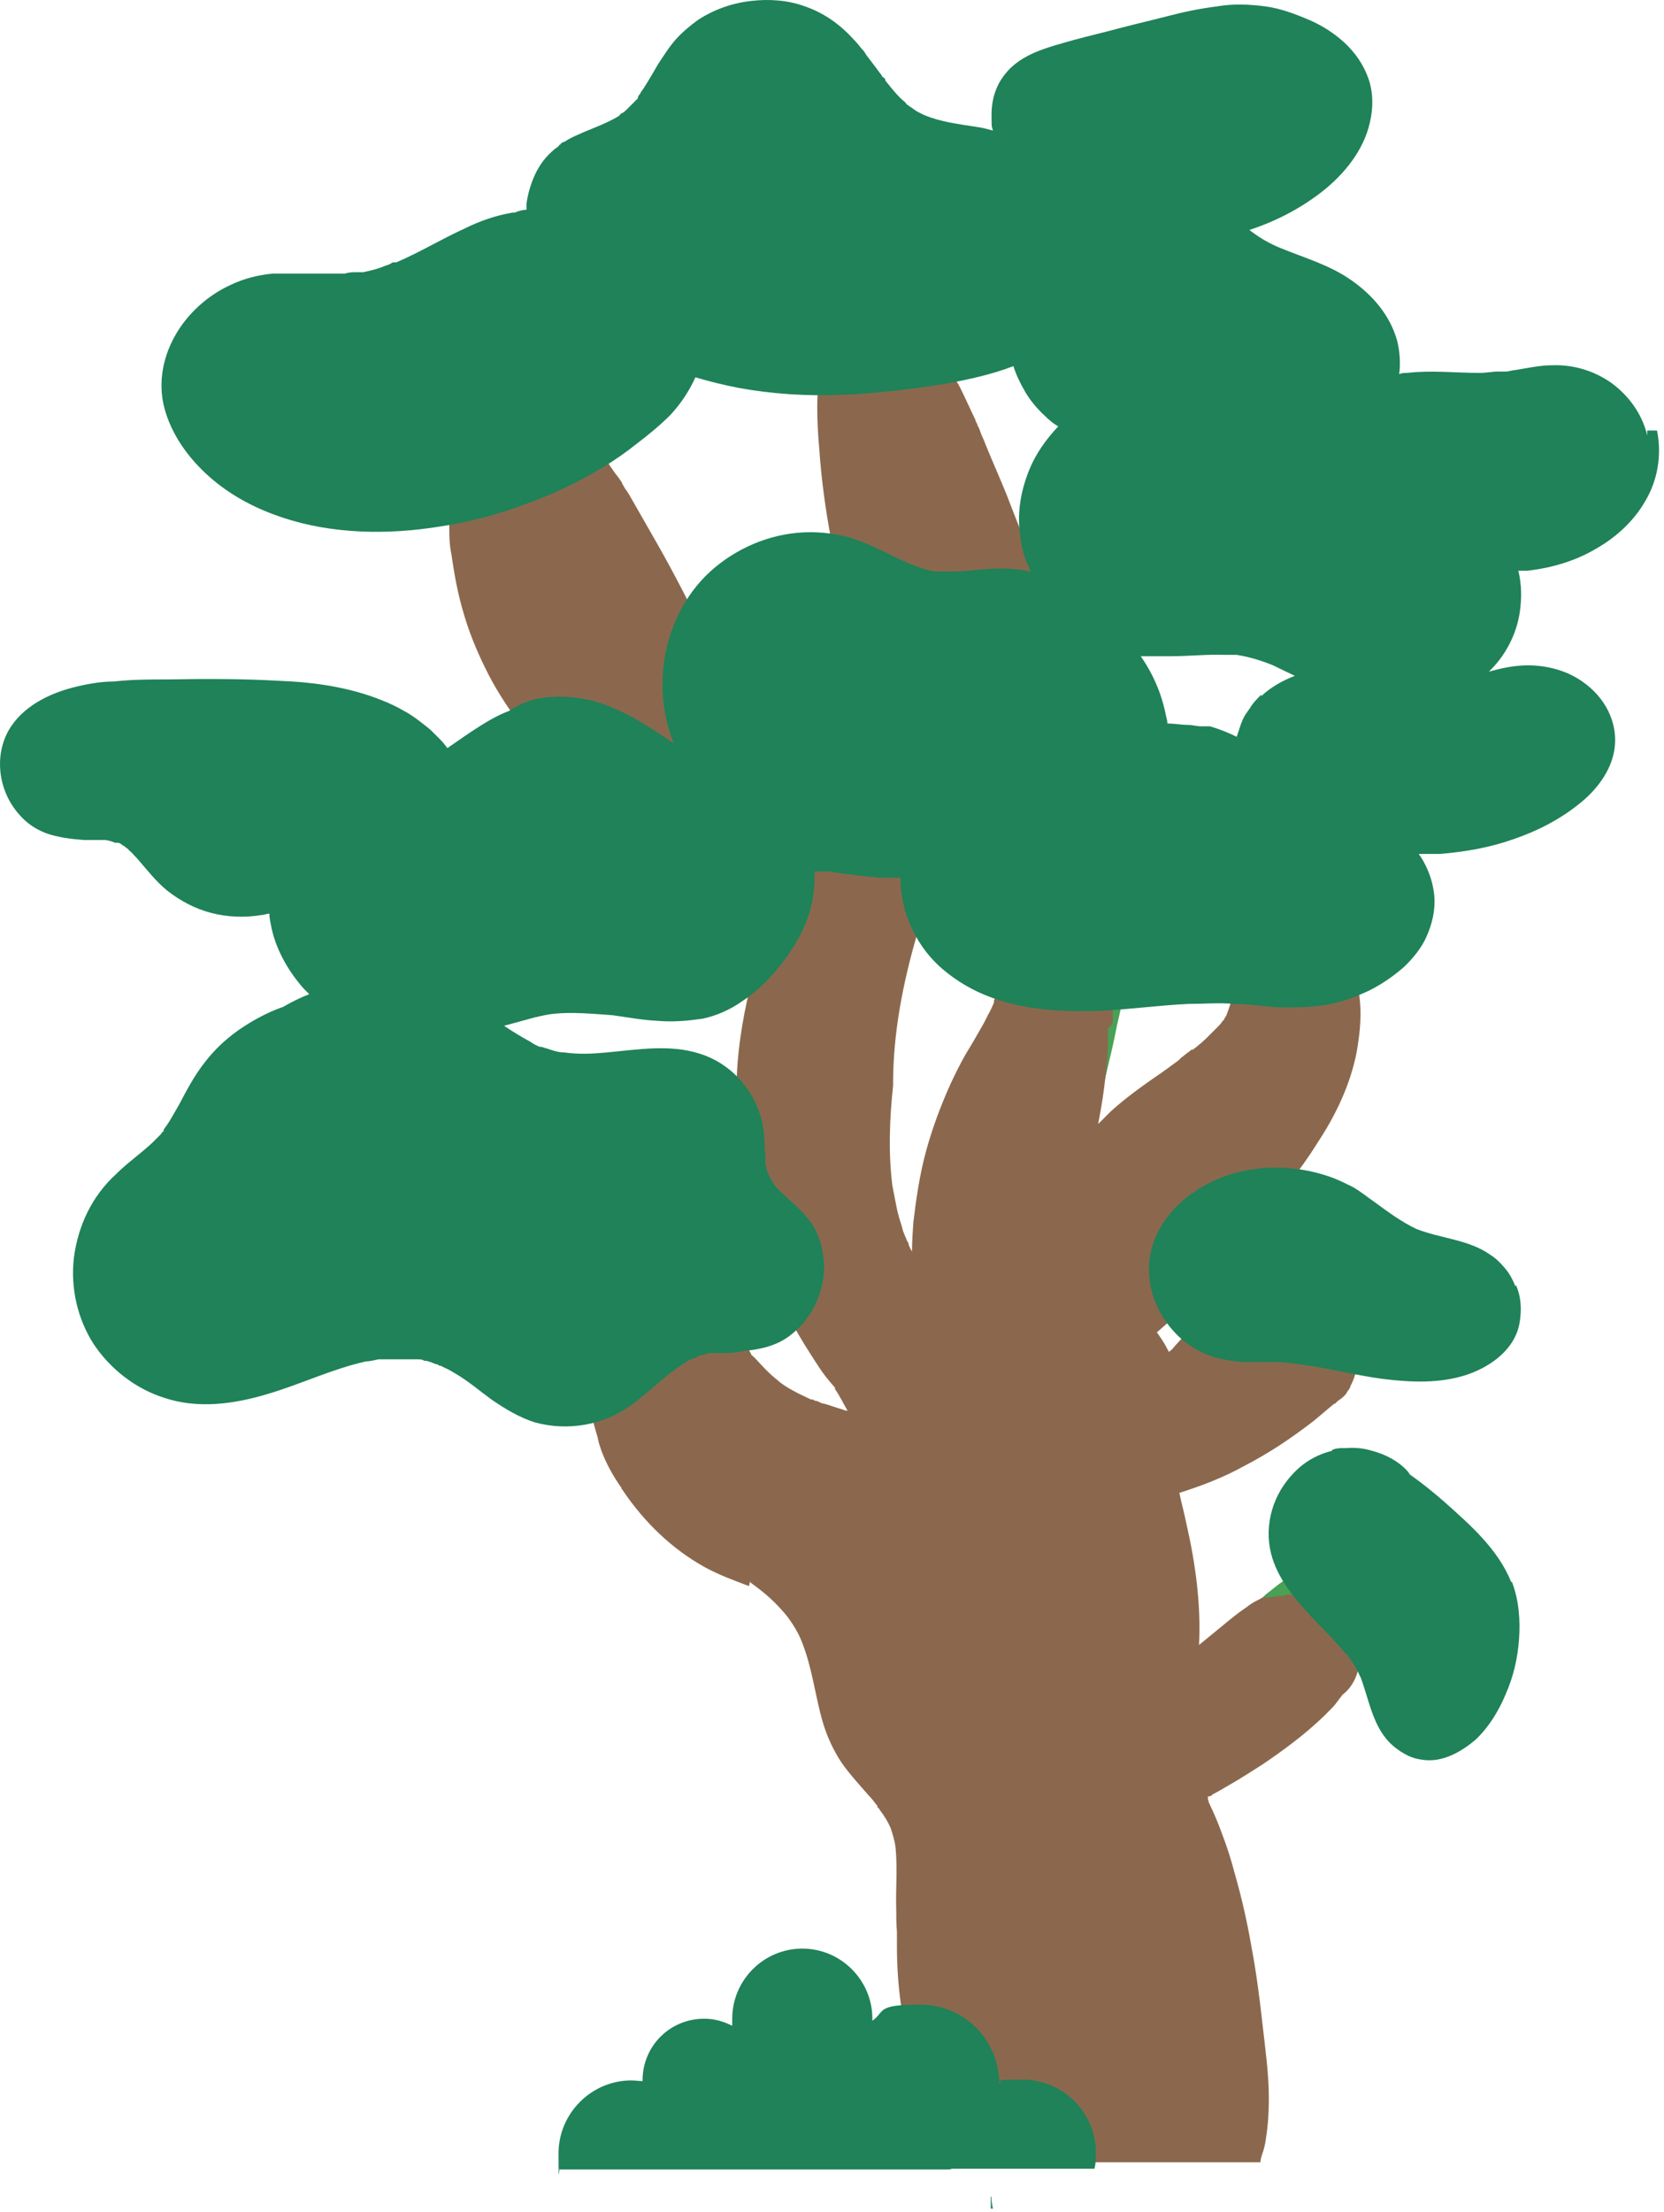
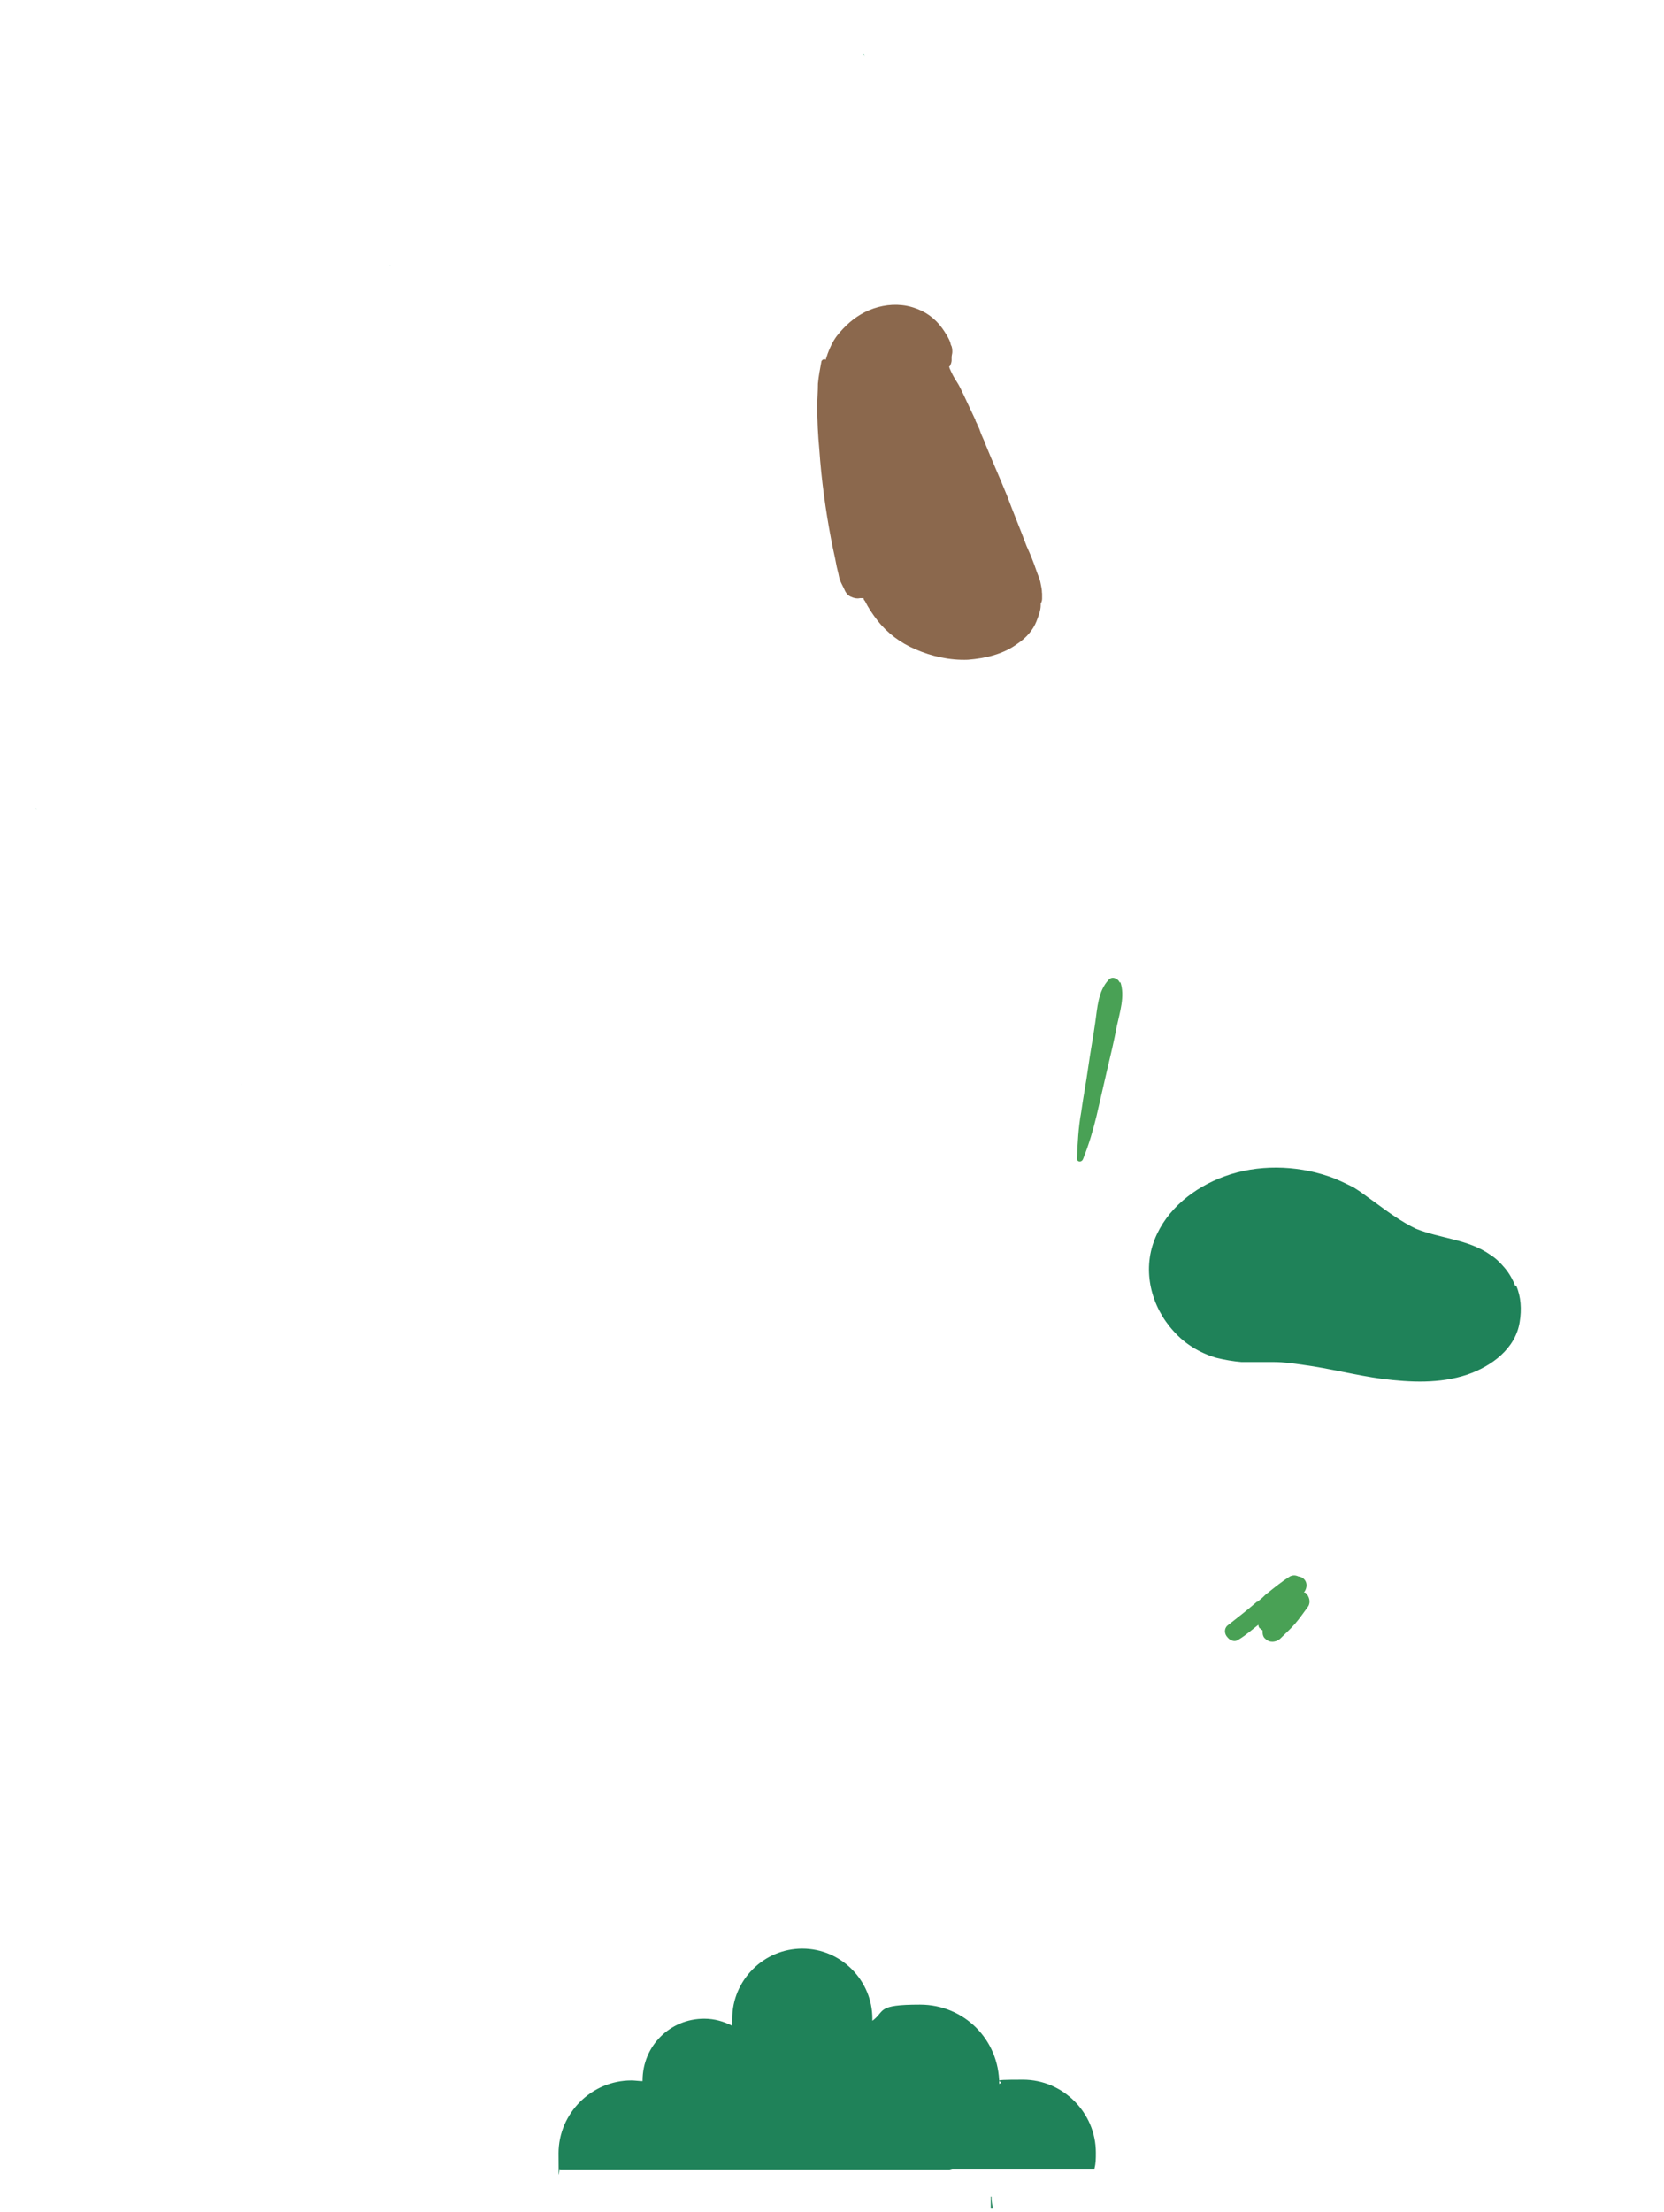
<svg xmlns="http://www.w3.org/2000/svg" fill="none" height="100%" overflow="visible" preserveAspectRatio="none" style="display: block;" viewBox="0 0 265 352" width="100%">
  <g id="Group">
-     <path d="M113.95 104.867C113.62 103.527 112.95 102.187 112.28 100.967C109.83 96.167 107.37 91.267 104.69 86.577C103.35 84.237 102.01 81.887 100.67 79.547C100.34 78.987 100 78.317 99.55 77.767C99.44 77.547 99.22 77.207 99.1 76.987C99.1 76.987 98.99 76.657 98.88 76.537C98.88 76.537 98.43 75.977 98.66 76.207C98.21 75.647 97.77 75.087 97.43 74.537C97.21 74.317 97.1 73.977 96.87 73.757C96.65 73.427 96.31 73.197 96.09 72.867C95.87 72.647 95.64 72.417 95.53 72.197C95.53 71.867 95.53 71.417 95.31 71.197C95.2 70.977 94.98 70.747 94.64 70.527C94.19 70.307 93.75 70.307 93.3 70.307C92.85 70.307 92.18 70.527 91.63 70.757C91.18 70.977 90.85 71.207 90.4 71.427C89.62 71.877 88.84 72.207 88.06 72.657C86.5 73.437 84.94 74.217 83.37 74.887C81.7 75.557 79.91 76.227 78.13 76.667C77.24 76.887 76.35 77.117 75.45 77.337C75 77.337 74.56 77.337 74.11 77.557C73.89 77.557 73.44 77.557 73.22 77.777H72.89C72.89 77.777 72.67 77.777 72.56 77.997C72.34 77.997 72.23 78.327 72.11 78.557C71.89 78.557 71.66 78.557 71.66 79.007V80.127C71.66 80.577 71.55 80.907 71.55 81.247V83.587C71.55 85.147 71.55 86.597 71.88 88.157C72.33 91.277 72.88 94.407 73.78 97.417C74.67 100.537 75.9 103.557 77.35 106.457C78.69 109.247 80.36 111.807 82.15 114.377C84.27 117.277 86.61 120.177 89.4 122.517C89.85 122.967 90.4 123.187 91.07 123.187C91.74 123.187 92.07 122.967 92.52 122.627C93.19 122.957 93.97 123.187 94.64 123.407C96.98 124.187 99.55 124.637 102 124.527C103.23 124.527 104.57 124.307 105.79 123.857C107.24 123.407 108.47 122.737 109.58 121.737C111.48 120.287 112.59 117.947 113.26 115.717C113.93 113.487 114.26 111.147 114.6 108.797C114.71 107.347 114.71 105.897 114.38 104.447L113.93 104.897L113.95 104.867Z" fill="#8B684D" id="Vector" />
    <path d="M165.94 94.377C165.94 93.817 165.83 93.377 165.72 92.817C165.61 92.147 165.27 91.477 165.05 90.807C164.6 89.467 164.05 88.127 163.49 86.907C162.49 84.227 161.37 81.557 160.37 78.877C159.25 76.087 158.03 73.407 156.91 70.627C156.69 69.957 156.35 69.397 156.13 68.727C156.02 68.397 155.91 68.057 155.68 67.727C155.68 67.727 155.68 67.507 155.57 67.397L155.35 66.947C155.35 66.947 155.35 66.727 155.24 66.617C154.68 65.387 154.01 64.047 153.46 62.827C153.13 62.157 152.79 61.377 152.34 60.707C151.89 60.037 151.56 59.367 151.22 58.587C151.22 58.587 151.22 58.367 151.11 58.367C151.11 58.367 151.22 58.367 151.33 58.147C151.44 57.927 151.55 57.587 151.55 57.367V56.807C151.55 56.587 151.66 56.247 151.66 56.027C151.66 55.697 151.66 55.247 151.44 54.907C151.33 54.347 151.11 53.907 150.77 53.347C150.32 52.567 149.77 51.787 149.1 51.117C148.43 50.447 147.65 49.887 146.76 49.447C145.76 48.997 144.75 48.667 143.64 48.557C141.63 48.337 139.51 48.777 137.73 49.677C135.95 50.577 134.5 51.907 133.27 53.467C132.6 54.357 132.15 55.367 131.82 56.257C131.71 56.587 131.6 56.927 131.49 57.257C131.27 57.037 130.93 57.257 130.82 57.477C130.6 58.707 130.37 59.817 130.26 61.047C130.26 62.277 130.15 63.387 130.15 64.617C130.15 66.957 130.26 69.187 130.48 71.537C130.81 76.337 131.48 81.237 132.38 85.927C132.6 87.157 132.94 88.497 133.16 89.717C133.27 90.387 133.49 91.057 133.61 91.727C133.73 92.397 134.06 92.957 134.39 93.627C134.61 94.187 134.95 94.747 135.51 94.967C135.96 95.187 136.51 95.297 136.96 95.187H137.52C137.52 95.407 137.63 95.517 137.74 95.637C138.3 96.757 138.97 97.757 139.75 98.757C141.31 100.767 143.43 102.327 145.77 103.327C148.34 104.447 151.24 105.107 154.14 104.997C156.93 104.777 159.83 104.107 162.06 102.427C163.4 101.537 164.51 100.307 165.07 98.857C165.4 97.967 165.74 97.187 165.74 96.287V96.067C165.85 95.847 165.96 95.617 165.96 95.287V94.287V94.507V94.397L165.94 94.377Z" fill="#8B684D" id="Vector_2" />
    <g id="Group_2">
      <path d="M38.43 172.577C38.43 172.577 38.54 172.577 38.54 172.357V172.577H38.43Z" fill="#1CA26A" id="Vector_3" />
      <g id="Group_3">
        <g id="Vector_4">
</g>
        <g id="Group_4">
-           <path d="M5.75 116.797C5.64 116.797 5.42 117.127 5.75 116.797Z" fill="#1CA26A" id="Vector_5" />
          <path d="M5.64 128.627C5.97 128.847 5.75 128.627 5.64 128.627Z" fill="#1CA26A" id="Vector_6" />
        </g>
      </g>
    </g>
    <g id="Group_5">
      <path d="M233.31 202.697C233.64 202.917 233.53 202.697 233.31 202.697Z" fill="#1CA26A" id="Vector_7" />
      <path d="M236.32 205.037C236.32 205.037 236.43 205.147 236.54 205.147H236.32V205.037Z" fill="#1CA26A" id="Vector_8" />
    </g>
    <path d="M207.77 253.447H207.66C208.55 252.217 207.88 250.997 206.77 250.877C206.32 250.657 205.88 250.657 205.43 250.877C204.2 251.657 203.09 252.547 201.97 253.447C201.64 253.667 201.3 254.007 201.08 254.227C200.86 254.447 200.52 254.677 200.3 254.897H200.19C198.63 256.237 197.07 257.467 195.5 258.687C194.94 259.137 194.94 260.027 195.5 260.587C195.95 261.147 196.73 261.367 197.28 260.917C198.4 260.247 199.4 259.357 200.4 258.577C200.4 258.797 200.51 259.027 200.62 259.137C200.73 259.137 200.84 259.357 201.07 259.467C201.07 259.917 201.07 260.467 201.52 260.807C202.19 261.477 203.19 261.367 203.86 260.807C204.64 260.027 205.42 259.357 206.2 258.467C206.98 257.577 207.65 256.567 208.32 255.677C208.77 255.007 208.54 254.007 207.87 253.447H207.76H207.77Z" fill="#49A155" id="Vector_9" />
    <path d="M178.32 156.397C178.1 155.727 177.09 155.277 176.54 155.947C174.87 157.727 174.76 160.407 174.42 162.747C174.09 165.087 173.64 167.437 173.3 169.887C172.96 172.337 172.52 174.577 172.18 177.027C171.73 179.477 171.62 181.937 171.51 184.387C171.51 184.947 172.29 185.057 172.51 184.387C173.4 182.157 174.07 179.927 174.63 177.587C175.19 175.137 175.75 172.787 176.3 170.337C176.86 167.997 177.42 165.647 177.86 163.307C178.31 161.187 179.2 158.507 178.42 156.277L178.31 156.387L178.32 156.397Z" fill="#49A155" id="Vector_10" />
-     <path d="M119.42 251.777C119.87 252.107 120.31 252.447 120.76 252.777C122.54 254.117 124.11 255.677 125.45 257.347C126.34 258.577 127.12 259.797 127.68 261.247C129.35 265.377 129.8 269.837 131.03 274.077C131.7 276.307 132.7 278.537 134.04 280.547C135.38 282.447 136.94 284.117 138.39 285.787C138.84 286.237 139.17 286.677 139.51 287.127C139.51 287.127 139.73 287.347 139.73 287.457C139.73 287.457 139.73 287.677 139.84 287.677C139.84 287.677 140.06 287.897 140.17 288.127C140.84 289.017 141.4 289.907 141.84 290.917C142.17 291.917 142.51 293.037 142.62 294.037C142.95 297.387 142.62 300.727 142.73 303.967C142.73 305.087 142.73 306.197 142.84 307.427V309.767C142.84 315.787 143.62 321.927 145.41 327.727V328.057C145.41 330.287 145.41 332.627 145.63 334.857C145.74 337.087 145.96 339.317 146.19 341.547C146.19 342.437 146.41 343.217 146.52 344.117H200.73C200.73 343.787 200.84 343.337 200.95 342.997C201.28 342.107 201.51 341.217 201.62 340.207C201.95 338.197 202.07 336.077 202.07 333.957C202.07 330.057 201.51 326.147 201.07 322.247C200.62 318.117 200.07 313.877 199.29 309.757C198.62 305.857 197.73 301.947 196.61 298.047C196.05 295.927 195.38 293.807 194.6 291.797C194.15 290.567 193.71 289.457 193.15 288.227C192.93 287.777 192.7 287.227 192.48 286.777C192.48 286.777 192.48 286.557 192.37 286.327V285.877H192.59C192.81 285.877 193.04 285.657 193.15 285.547C194.04 285.097 194.93 284.547 195.72 284.097C197.5 283.097 199.18 281.977 200.96 280.867C204.42 278.527 207.76 276.067 210.78 273.167L212.01 271.937C212.46 271.487 212.79 271.047 213.13 270.597C213.35 270.267 213.58 270.037 213.8 269.707C214.69 269.037 215.36 268.147 215.81 267.137C216.48 265.577 216.81 263.907 216.7 262.227C216.7 261.337 216.48 260.557 216.14 259.777C215.81 258.887 215.25 257.997 214.58 257.327C214.02 256.657 213.24 256.097 212.57 255.547C211.79 254.987 211.01 254.657 210.12 254.317C209.23 253.977 208.22 253.867 207.22 253.757H205.88C205.32 253.757 204.88 253.757 204.43 253.977H204.32C203.76 253.977 203.09 253.977 202.54 254.197H201.31C200.98 254.197 200.64 254.527 200.31 254.647C199.64 254.977 199.08 255.317 198.53 255.767C197.19 256.657 195.96 257.667 194.63 258.777C193.4 259.777 192.18 260.787 190.95 261.787C191.28 255.317 190.39 248.847 188.94 242.487C188.61 240.817 188.16 239.257 187.82 237.577C191.39 236.457 194.85 235.127 198.08 233.337C201.98 231.327 205.67 228.877 209.12 226.197C210.24 225.307 211.35 224.297 212.47 223.407C212.47 223.407 212.69 223.407 212.8 223.187C213.13 222.857 213.58 222.627 213.92 222.297C214.26 221.967 214.48 221.737 214.59 221.407C214.81 221.187 215.04 220.847 215.04 220.627C215.71 219.397 216.16 217.947 216.04 216.497C216.04 215.607 215.93 214.717 215.59 213.927C215.37 213.477 215.26 213.037 215.03 212.587C214.8 212.137 214.47 211.807 214.25 211.357C213.69 210.687 213.13 210.237 212.47 209.687C211.8 209.237 211.13 208.907 210.35 208.687C209.68 208.467 208.9 208.237 208.12 208.017H206.11C205.66 208.017 205.11 207.797 204.66 207.797H201.65C199.53 207.797 197.41 208.127 195.29 208.577C194.17 208.797 193.06 209.137 191.94 209.467C190.04 211.137 188.26 212.817 186.59 214.817C186.48 214.817 186.37 215.037 186.14 215.147C186.03 214.817 185.81 214.587 185.69 214.257C185.24 213.477 184.8 212.807 184.24 212.027C184.8 211.577 185.36 211.027 185.91 210.577C186.91 208.907 188.03 207.227 189.26 205.667C189.37 205.447 189.59 205.337 189.71 205.107C193.28 201.427 196.85 197.857 200.31 194.067C203.77 190.277 207.11 186.257 209.79 181.907C212.69 177.557 215.03 172.647 216.04 167.517C216.49 164.947 216.82 162.277 216.6 159.597C216.38 156.917 215.71 154.247 214.48 151.787C214.03 150.667 213.36 149.667 212.47 148.777C211.58 147.887 211.58 147.887 211.02 147.657C210.8 147.657 210.57 147.437 210.35 147.327C210.13 147.327 209.9 147.107 209.79 147.107H209.57C209.57 147.107 209.01 147.107 209.24 147.107H209.02C208.69 146.777 208.24 146.437 207.79 146.217C207.12 145.887 206.45 145.767 205.67 145.767C204.89 145.767 204.44 145.767 203.89 146.097C203.22 146.317 202.55 146.657 201.99 147.217C201.43 147.777 201.1 148.107 200.76 148.557C199.98 149.557 199.53 150.677 199.09 151.787C198.53 153.017 198.09 154.237 197.64 155.467C197.31 156.137 197.08 156.917 196.75 157.587C196.42 158.257 196.19 159.037 195.97 159.707C195.75 160.377 195.52 161.047 195.3 161.607C195.08 161.937 194.97 162.167 194.85 162.387C194.85 162.387 194.74 162.387 194.63 162.607C194.41 162.937 194.18 163.167 193.85 163.497L192.18 165.167C191.62 165.727 191.06 166.167 190.4 166.727C190.29 166.727 190.18 166.947 189.95 167.057H189.73C189.4 167.387 188.95 167.617 188.61 167.947C188.61 167.947 188.5 167.947 188.39 168.167H188.28C187.95 168.497 187.61 168.837 187.28 169.057C186.61 169.507 185.94 170.057 185.27 170.507C182.37 172.517 179.47 174.527 176.9 176.867L174.89 178.877C175.22 177.097 175.56 175.307 175.78 173.527C176.11 170.957 176.45 168.397 176.45 165.717V163.597C176.9 163.377 177.23 162.927 177.23 162.367C177.23 161.247 177.23 160.027 177.01 158.907C176.9 157.567 176.68 156.337 176.34 155.117C176.34 154.667 176.12 154.227 176.01 153.887C176.01 153.327 175.9 152.887 175.79 152.327C175.46 150.767 174.56 149.207 173.56 147.977C171.33 145.637 167.87 144.627 164.97 146.307C163.63 147.087 162.63 148.317 161.85 149.767C161.29 150.547 160.85 151.217 160.4 152.107C160.18 152.437 160.07 152.777 159.95 153.107C159.73 153.107 159.62 153.327 159.62 153.557C159.62 153.787 159.62 154.117 159.51 154.337C159.51 154.337 159.4 154.667 159.4 154.787C159.4 155.117 159.29 155.347 159.18 155.677V156.127C159.07 156.907 158.73 157.797 158.51 158.577C158.51 158.797 158.4 159.027 158.29 159.247V159.577C158.07 160.027 157.96 160.357 157.73 160.807C157.28 161.587 156.95 162.367 156.5 163.147C155.61 164.707 154.72 166.267 153.82 167.717C152.93 169.277 152.15 170.837 151.37 172.517C149.81 175.977 148.47 179.547 147.47 183.227C146.47 186.907 145.91 190.697 145.46 194.497C145.35 196.057 145.24 197.617 145.24 199.187C145.02 198.737 144.79 198.407 144.68 197.957C144.68 197.737 144.46 197.507 144.35 197.287C144.35 197.287 144.35 197.067 144.24 196.957C144.02 196.397 143.79 195.957 143.68 195.397C143.35 194.277 143.01 193.277 142.79 192.167C142.57 191.057 142.34 189.827 142.12 188.707C141.45 183.467 141.67 177.997 142.23 172.757V172.427C142.23 164.397 143.79 156.477 146.02 148.777C146.02 148.327 146.02 147.777 146.13 147.327V146.097V145.317C146.24 145.097 146.35 144.987 146.46 144.757C147.24 143.417 147.69 141.967 147.46 140.517C147.24 138.847 146.68 137.397 145.56 136.057C144.67 134.937 143.55 134.047 142.21 133.487C140.76 132.817 139.2 132.597 137.64 132.707C135.97 132.707 134.41 133.377 132.95 134.157C131.61 134.827 130.38 135.827 129.27 136.837C128.15 137.957 127.15 139.177 126.15 140.517C125.59 141.297 125.15 141.967 124.7 142.747C124.25 143.527 123.92 144.417 123.58 145.197C123.36 145.647 123.25 146.087 123.02 146.427C122.8 146.877 122.69 147.317 122.57 147.767C122.57 148.217 122.35 148.657 122.24 149.107C122.24 149.327 122.02 149.437 121.91 149.667C121.91 149.667 121.91 149.887 121.8 149.997C121.8 149.997 121.91 149.777 122.02 149.777C122.02 149.997 121.91 150.227 121.8 150.337V150.557C121.47 150.887 121.35 151.227 121.24 151.557C120.79 152.787 120.35 154.007 119.9 155.347C119.23 157.917 118.67 160.477 118.23 163.047C117.78 165.727 117.45 168.517 117.34 171.297V179.217C117.67 184.687 118.68 190.037 120.13 195.277C120.8 197.847 121.69 200.407 122.7 202.867C123.7 205.437 124.82 208.107 126.16 210.567C127.39 212.907 128.84 215.137 130.29 217.367C131.07 218.597 131.96 219.707 132.97 220.827V221.047C133.75 222.167 134.31 223.387 134.98 224.507C134.53 224.507 134.2 224.287 133.75 224.177C132.97 223.957 132.08 223.617 131.3 223.397C130.85 223.397 130.41 223.067 130.07 222.947C129.85 222.947 129.74 222.947 129.51 222.727H129.18C127.73 222.057 126.28 221.387 124.94 220.497C124.61 220.277 124.27 220.047 124.05 219.827C124.05 219.827 123.94 219.827 123.83 219.607C123.72 219.607 123.5 219.387 123.38 219.277C122.82 218.827 122.26 218.277 121.71 217.717C121.16 217.157 120.59 216.487 120.04 215.937C120.04 215.937 119.93 215.937 119.82 215.717H119.71C119.6 215.387 119.49 215.267 119.38 215.047C119.16 214.717 118.93 214.377 118.71 213.927C118.49 213.477 118.38 213.597 118.26 213.597C117.93 213.377 117.59 213.267 117.26 213.147C116.81 213.147 116.37 212.927 115.92 212.817C114.92 212.597 113.91 212.367 112.8 212.367C110.79 212.367 108.67 212.367 106.66 212.697C103.31 213.257 100.08 214.707 97.4 217.047C96.73 217.607 96.17 218.277 95.62 218.947C95.29 219.397 94.95 219.727 94.73 220.177C94.73 220.177 94.62 220.397 94.51 220.507C94.18 220.507 93.84 220.727 93.84 221.067V223.297C93.84 223.967 94.06 224.747 94.29 225.417C94.51 226.537 94.85 227.647 95.18 228.767C95.29 229.437 95.51 230.107 95.74 230.777C96.52 232.897 97.64 234.907 98.97 236.797C98.97 237.017 99.19 237.127 99.3 237.357C102.65 242.267 107 246.507 112.24 249.407C114.47 250.637 116.93 251.527 119.27 252.417L119.49 251.527V251.747L119.42 251.777ZM203.19 150.157L203.52 149.827L203.97 149.377V149.827C203.64 149.827 203.3 150.047 203.08 150.157H203.19ZM172.52 158.407V160.077C172.52 159.517 172.52 159.077 172.41 158.517H172.52V158.407Z" fill="#8B684D" id="Vector_11" />
    <path d="M241.34 204.707C240.89 203.587 240.34 202.587 239.56 201.697C238.89 200.917 238.22 200.247 237.33 199.687C233.87 197.237 229.41 197.117 225.51 195.557C223.17 194.437 221.05 192.877 218.93 191.317C217.81 190.537 216.7 189.647 215.58 188.977C214.24 188.307 212.9 187.637 211.56 187.197C206.32 185.417 200.29 185.297 195.05 187.197C190.14 188.977 185.79 192.437 183.89 197.237C181.88 202.257 183.33 207.947 186.9 211.847C188.68 213.857 191.03 215.307 193.7 216.087C195.04 216.417 196.38 216.647 197.72 216.757H202.85C204.41 216.757 205.97 216.977 207.54 217.207C211.78 217.767 215.91 218.877 220.15 219.437C224.61 219.997 229.3 220.217 233.65 218.767C237.55 217.427 241.35 214.637 242.02 210.397C242.35 208.387 242.24 206.377 241.46 204.597H241.35V204.707H241.34Z" fill="#1F8259" id="Vector_12" />
-     <path d="M240.67 251.777C238.55 246.537 234.2 242.737 230.07 239.057C228.29 237.497 226.5 236.047 224.6 234.707C224.49 234.707 224.38 234.377 224.27 234.257C222.82 232.587 220.7 231.467 218.58 230.907C217.13 230.457 215.79 230.347 214.34 230.457H214.01C213.9 230.457 213.23 230.457 214.01 230.457C213.45 230.457 212.89 230.457 212.34 230.677C212.34 230.677 212.12 230.677 212.12 230.897C209.78 231.457 207.66 232.677 205.98 234.467C202.75 237.817 201.29 242.607 202.41 247.187C203.41 251.207 206.2 254.437 208.88 257.337C210.22 258.787 211.67 260.127 212.9 261.577C213.23 261.907 213.57 262.357 213.9 262.697C214.01 262.697 214.12 263.027 214.35 263.147C214.35 263.147 214.46 263.147 214.57 263.367C215.13 264.147 215.69 264.927 216.13 265.817C216.35 266.147 216.46 266.597 216.69 266.937C217.69 269.617 218.25 272.517 219.59 274.967C220.26 276.197 221.15 277.307 222.16 278.087C222.72 278.537 223.39 278.977 224.06 279.317C224.95 279.767 225.84 279.987 226.85 280.097C229.86 280.427 232.76 278.757 234.99 276.867C237.11 274.857 238.67 272.297 239.79 269.617C241.02 266.827 241.69 263.927 241.91 260.917C242.13 257.907 241.91 254.667 240.79 251.767H240.68L240.67 251.777Z" fill="#1F8259" id="Vector_13" />
    <g id="Group_6">
      <path d="M61.97 42.287C62.42 42.067 62.08 42.287 61.97 42.287Z" fill="#1CA26A" id="Vector_14" />
      <path d="M137.6 8.707L137.71 8.927C137.82 9.147 137.6 8.707 137.49 8.597H137.6V8.707Z" fill="#1CA26A" id="Vector_15" />
-       <path d="M262.32 69.277C261.54 65.927 259.42 63.027 256.74 61.027C253.95 59.017 250.6 58.017 247.26 58.127C245.25 58.127 243.24 58.577 241.24 58.907C240.79 58.907 240.35 59.127 239.79 59.127H238.67C237.67 59.127 236.66 59.347 235.66 59.347C231.76 59.347 227.96 58.897 224.06 59.347C223.61 59.347 223.17 59.347 222.83 59.567C223.05 57.787 222.94 55.997 222.5 54.217C221.38 50.197 218.6 46.967 215.25 44.627C211.79 42.177 207.78 41.057 203.98 39.497C202.31 38.827 200.75 37.937 199.41 36.927C199.3 36.927 199.19 36.707 198.96 36.597C203.09 35.257 206.99 33.247 210.45 30.577C214.02 27.787 217.14 23.997 218.15 19.537C218.71 17.197 218.71 14.737 217.93 12.507C217.15 10.277 215.81 8.377 214.14 6.817C212.58 5.367 210.68 4.137 208.67 3.247C206.33 2.247 203.98 1.347 201.53 1.017C198.96 0.687 196.4 0.567 193.83 1.017C191.15 1.347 188.48 1.907 185.91 2.577C183.34 3.247 180.89 3.807 178.32 4.477C175.87 5.147 173.41 5.707 170.96 6.377C167.06 7.497 162.59 8.497 160.03 11.847C158.58 13.627 157.91 15.867 157.91 18.207C157.91 20.547 157.91 19.877 158.13 20.777C157.35 20.557 156.46 20.327 155.68 20.217C152.78 19.767 149.88 19.437 147.2 18.317C146.53 17.987 145.97 17.757 145.42 17.317C145.2 17.097 144.86 16.987 144.64 16.757C144.53 16.757 144.31 16.537 144.19 16.307C143.07 15.417 142.18 14.297 141.29 13.187C141.29 13.187 141.07 12.967 140.96 12.737V12.517C140.85 12.517 140.74 12.297 140.63 12.297C140.52 12.297 140.41 11.967 140.3 11.847C139.85 11.287 139.41 10.617 138.96 10.067C138.74 9.737 138.51 9.507 138.29 9.177C138.29 9.177 138.07 8.957 138.07 8.847C137.96 8.847 137.85 8.517 137.74 8.397C137.63 8.177 137.52 8.067 137.29 7.837C136.84 7.277 136.4 6.717 135.84 6.167C133.72 3.827 131.15 2.037 128.25 1.037C125.57 0.037 122.56 -0.193 119.66 0.147C116.65 0.477 113.75 1.487 111.18 3.157C109.95 4.047 108.73 5.057 107.72 6.167C106.6 7.397 105.71 8.847 104.82 10.187C104.04 11.527 103.26 12.867 102.48 14.087C102.26 14.417 102.03 14.647 101.92 14.977C101.81 14.977 101.7 15.307 101.59 15.427V15.647L99.92 17.317C99.7 17.537 99.47 17.767 99.14 17.987C98.92 17.987 98.81 18.207 98.58 18.437C97.91 18.887 97.13 19.217 96.46 19.557C95.01 20.227 93.45 20.787 92 21.457C91.22 21.787 90.55 22.127 89.88 22.577C89.66 22.577 89.32 22.797 89.21 23.027C89.21 23.027 88.99 23.027 88.99 23.247C88.54 23.577 88.21 23.807 87.87 24.137C86.75 25.137 85.86 26.367 85.19 27.817C84.52 29.267 84.07 30.827 83.85 32.387V33.387C83.18 33.387 82.51 33.607 81.95 33.837H81.62C78.94 34.287 76.38 35.177 73.92 36.407C70.24 38.077 66.78 40.197 63.1 41.757H62.77C62.55 41.757 62.44 41.757 62.21 41.977C61.76 42.197 61.21 42.307 60.76 42.537C59.87 42.867 58.86 43.097 57.86 43.317H56.86C56.19 43.317 55.63 43.317 54.96 43.537H43.47C41.13 43.757 38.9 44.317 36.78 45.317C33.1 46.987 29.86 49.887 27.86 53.457C25.74 57.247 25.07 61.597 26.41 65.727C27.75 69.967 30.65 73.647 34 76.437C37.23 79.117 40.92 81.007 44.93 82.347C52.96 85.027 61.77 85.137 70.03 83.797C74.49 83.127 78.84 82.017 83.08 80.447C87.54 78.887 91.89 76.877 95.91 74.427C97.81 73.307 99.7 71.977 101.38 70.637C103.28 69.187 105.06 67.737 106.73 66.067C108.4 64.287 109.74 62.277 110.75 60.047C112.98 60.717 115.32 61.277 117.55 61.717C123.02 62.717 128.48 63.057 134.06 62.837C139.64 62.617 145.22 61.947 150.68 61.057C154.25 60.387 157.93 59.607 161.39 58.267C161.84 59.717 162.51 61.057 163.29 62.397C164.07 63.737 165.19 65.077 166.41 66.187C167.08 66.857 167.75 67.417 168.53 67.857C166.63 69.867 164.96 72.207 163.96 74.657C163.18 76.557 162.62 78.557 162.4 80.567C162.18 82.467 162.29 84.357 162.62 86.257C162.84 87.817 163.4 89.487 164.18 90.947C162.4 90.617 160.5 90.387 158.71 90.497C156.48 90.497 154.25 90.947 151.91 90.947H148.9C147.56 90.727 146.22 90.277 144.88 89.717C142.2 88.597 139.75 87.147 137.07 86.147C134.5 85.147 131.72 84.697 129.04 84.697C123.46 84.697 118 86.817 113.76 90.387C109.63 93.847 106.96 98.867 105.95 104.107C105.06 108.907 105.5 113.807 107.29 118.277C105.28 116.937 103.27 115.597 101.15 114.377C98.92 113.147 96.69 112.147 94.23 111.477C91.66 110.917 89.21 110.697 86.64 111.027C84.63 111.247 82.74 112.027 81.06 113.147C78.94 113.927 77.04 115.157 75.15 116.377C73.81 117.267 72.58 118.157 71.25 119.057C70.92 118.607 70.58 118.167 70.13 117.717L68.79 116.377C68.34 115.927 68.01 115.707 67.45 115.257C66.45 114.477 65.44 113.697 64.33 113.137C63.21 112.467 61.99 111.907 60.87 111.467C55.63 109.347 50.05 108.567 44.47 108.347C38.56 108.017 32.65 108.017 26.84 108.127C23.94 108.127 21.04 108.127 18.14 108.457C15.91 108.457 13.57 108.907 11.45 109.457C7.21 110.577 2.86 112.917 0.96 117.047C-0.94 121.287 0.07 126.417 3.19 129.767C4.75 131.547 6.87 132.667 9.21 133.117C10.55 133.447 12 133.567 13.34 133.677H16.57C17.13 133.677 17.8 133.897 18.35 134.127H18.8C19.02 134.127 19.36 134.347 19.58 134.577C19.8 134.577 20.03 134.907 20.25 135.027C20.36 135.027 20.47 135.247 20.58 135.357C21.03 135.687 21.36 136.137 21.81 136.587C23.37 138.367 24.82 140.267 26.61 141.717C28.73 143.387 31.07 144.617 33.64 145.287C36.21 145.957 38.99 146.067 41.67 145.617C42.12 145.617 42.45 145.397 42.9 145.397C42.9 145.957 43.01 146.517 43.12 147.067C43.79 150.857 45.8 154.427 48.36 157.327L49.25 158.217C47.8 158.777 46.46 159.447 45.12 160.227C42.55 161.117 40.1 162.457 37.87 164.017C35.86 165.467 34.19 167.027 32.63 169.037C30.96 171.157 29.73 173.497 28.5 175.837C27.83 176.957 27.27 178.067 26.49 179.187C26.49 179.187 26.27 179.407 26.27 179.517C26.27 179.517 26.05 179.737 26.05 179.847V180.067C25.83 180.067 25.72 180.397 25.6 180.517L24.26 181.857C22.36 183.637 20.24 185.087 18.46 186.877C14.67 190.337 12.44 195.017 11.77 200.147C11.21 204.947 12.33 209.847 14.89 213.867C17.57 217.887 21.58 221.007 26.16 222.457C31.51 224.237 37.2 223.457 42.45 221.897C47.8 220.337 52.82 217.877 58.29 216.657C58.96 216.657 59.63 216.437 60.3 216.327H66.32C66.21 216.327 66.1 216.327 66.32 216.327H66.54C66.87 216.327 67.21 216.327 67.54 216.547C68.21 216.547 68.77 216.877 69.44 217.107C69.55 217.107 69.77 217.107 69.89 217.327H70C70.22 217.327 70.56 217.547 70.78 217.657C71.34 217.877 71.9 218.217 72.45 218.547C74.57 219.777 76.35 221.337 78.36 222.787C80.48 224.237 82.71 225.577 85.16 226.357C90.4 227.807 96.09 226.807 100.44 223.677C102.45 222.227 104.23 220.557 106.02 219.107C106.24 218.887 106.47 218.777 106.69 218.547C106.69 218.547 106.91 218.327 107.02 218.327C107.47 217.997 107.91 217.657 108.36 217.327C108.81 216.997 109.25 216.767 109.81 216.437C110.03 216.437 110.26 216.217 110.59 216.107C110.7 216.107 110.92 216.107 111.04 215.887C111.6 215.667 112.27 215.557 112.94 215.327H114.39C115.73 215.327 117.07 215.327 118.41 214.997C120.98 214.777 123.54 214.217 125.66 212.657C129.12 210.087 131.13 206.077 131.24 201.837C131.24 199.717 130.79 197.597 129.9 195.817C129.01 194.037 127.22 192.247 125.55 190.797C124.77 190.017 123.88 189.347 123.21 188.457V188.237H123.1C122.99 187.907 122.77 187.677 122.65 187.457L122.32 186.787C122.32 186.567 122.21 186.457 122.1 186.227C122.1 185.897 121.99 185.667 121.88 185.337V184.887V184.667C121.88 183.997 121.88 183.327 121.77 182.657C121.77 181.207 121.66 179.757 121.32 178.417C120.76 175.967 119.54 173.727 117.86 171.837C116.18 169.947 113.96 168.487 111.5 167.707C106.7 166.147 101.57 167.037 96.66 167.487C94.43 167.707 92.09 167.817 89.86 167.487C88.86 167.487 87.96 167.157 86.96 166.817C86.74 166.817 86.4 166.597 86.18 166.597H85.96C85.4 166.377 84.96 166.147 84.51 165.817C83.06 165.037 81.61 164.147 80.27 163.247C81.94 162.797 83.5 162.357 85.18 161.907C86.18 161.687 87.08 161.457 88.08 161.347C91.2 161.017 94.44 161.347 97.56 161.567C99.9 161.897 102.36 162.347 104.7 162.457C107.15 162.677 109.5 162.457 111.84 162.127C114.07 161.677 116.3 160.677 118.2 159.337C120.1 158.107 121.77 156.547 123.22 154.877C126.23 151.417 128.8 147.287 129.47 142.717C129.69 141.377 129.8 140.037 129.69 138.697H131.92C132.48 138.697 132.92 138.917 133.48 138.917C135.71 139.247 138.05 139.477 140.28 139.697H143.4C143.4 141.707 143.73 143.827 144.4 145.717C145.63 149.287 147.75 152.407 150.76 154.757C154.11 157.437 158.01 159.107 162.25 159.997C166.38 160.887 170.62 160.997 174.86 160.887C179.66 160.667 184.45 159.997 189.25 159.767C191.7 159.767 194.05 159.547 196.5 159.767C198.95 159.767 201.41 160.217 203.86 160.327C206.43 160.327 208.88 160.327 211.45 159.877C213.79 159.427 215.91 158.647 218.03 157.647C220.04 156.647 221.82 155.417 223.5 153.967C224.95 152.627 226.4 150.847 227.18 149.057C228.07 147.047 228.63 144.817 228.41 142.477C228.19 140.247 227.41 138.127 226.18 136.227C226.18 136.227 225.96 136.007 225.96 135.897H229.31C233.33 135.567 237.23 134.897 241.02 133.557C244.92 132.217 248.61 130.327 251.84 127.647C254.96 125.077 257.53 121.287 257.19 117.047C256.86 112.587 253.73 109.017 249.83 107.227C247.82 106.337 245.59 105.887 243.36 105.887C241.13 105.887 239.12 106.337 237.11 106.887C239.68 104.437 241.46 101.087 242.02 97.517C242.35 95.287 242.35 93.057 241.8 90.827H243.25C247.15 90.377 250.95 89.267 254.29 87.257C257.41 85.477 260.2 82.907 261.99 79.787C264 76.437 264.67 72.427 263.89 68.517H262.33V69.297L262.32 69.277ZM200.85 110.557C200.18 111.227 199.51 111.897 199.07 112.677C198.85 113.007 198.51 113.457 198.29 113.797C197.96 114.357 197.84 114.687 197.62 115.247C197.4 115.917 197.17 116.587 196.95 117.257C195.61 116.587 194.16 116.027 192.71 115.587H191.93C191.48 115.587 191.37 115.587 191.71 115.587H191.26C190.59 115.587 189.92 115.367 189.25 115.367C188.13 115.367 187.13 115.147 186.02 115.147H185.91C185.91 114.697 185.8 114.367 185.69 113.917C185.02 110.457 183.68 107.337 181.67 104.437H186.36C189.26 104.437 192.27 104.107 195.17 104.217H196.95C198.96 104.547 200.85 105.107 202.75 105.887C203.87 106.447 205.09 107.007 206.21 107.557C204.2 108.337 202.42 109.337 200.86 110.787V110.567L200.85 110.557Z" fill="#1F8259" id="Vector_16" />
    </g>
    <g id="Group_7">
      <path d="M157.79 349.717V351.497H158.12C158.01 350.937 157.9 350.267 157.9 349.597H157.79V349.707V349.717Z" fill="#1F8259" id="Vector_17" />
      <path d="M151.66 345.137H174.3C174.52 344.247 174.52 343.577 174.52 342.567C174.52 336.207 169.28 330.967 162.92 330.967C156.56 330.967 160.35 331.187 159.13 331.637C159.13 324.607 153.55 319.027 146.52 319.027C139.49 319.027 141.05 320.027 138.93 321.597V321.267C138.93 315.127 133.91 310.107 127.77 310.107C121.63 310.107 116.61 315.127 116.61 321.267C116.61 327.407 116.61 321.937 116.61 322.387C115.27 321.717 113.82 321.267 112.15 321.267C106.68 321.267 102.33 325.617 102.33 331.087C102.33 336.557 102.33 331.197 102.33 331.197C101.77 331.197 101.1 331.087 100.55 331.087C94.19 331.087 88.95 336.327 88.95 342.687C88.95 349.047 89.06 344.357 89.17 345.257H151.19" fill="#1F8259" id="Vector_18" />
    </g>
  </g>
</svg>